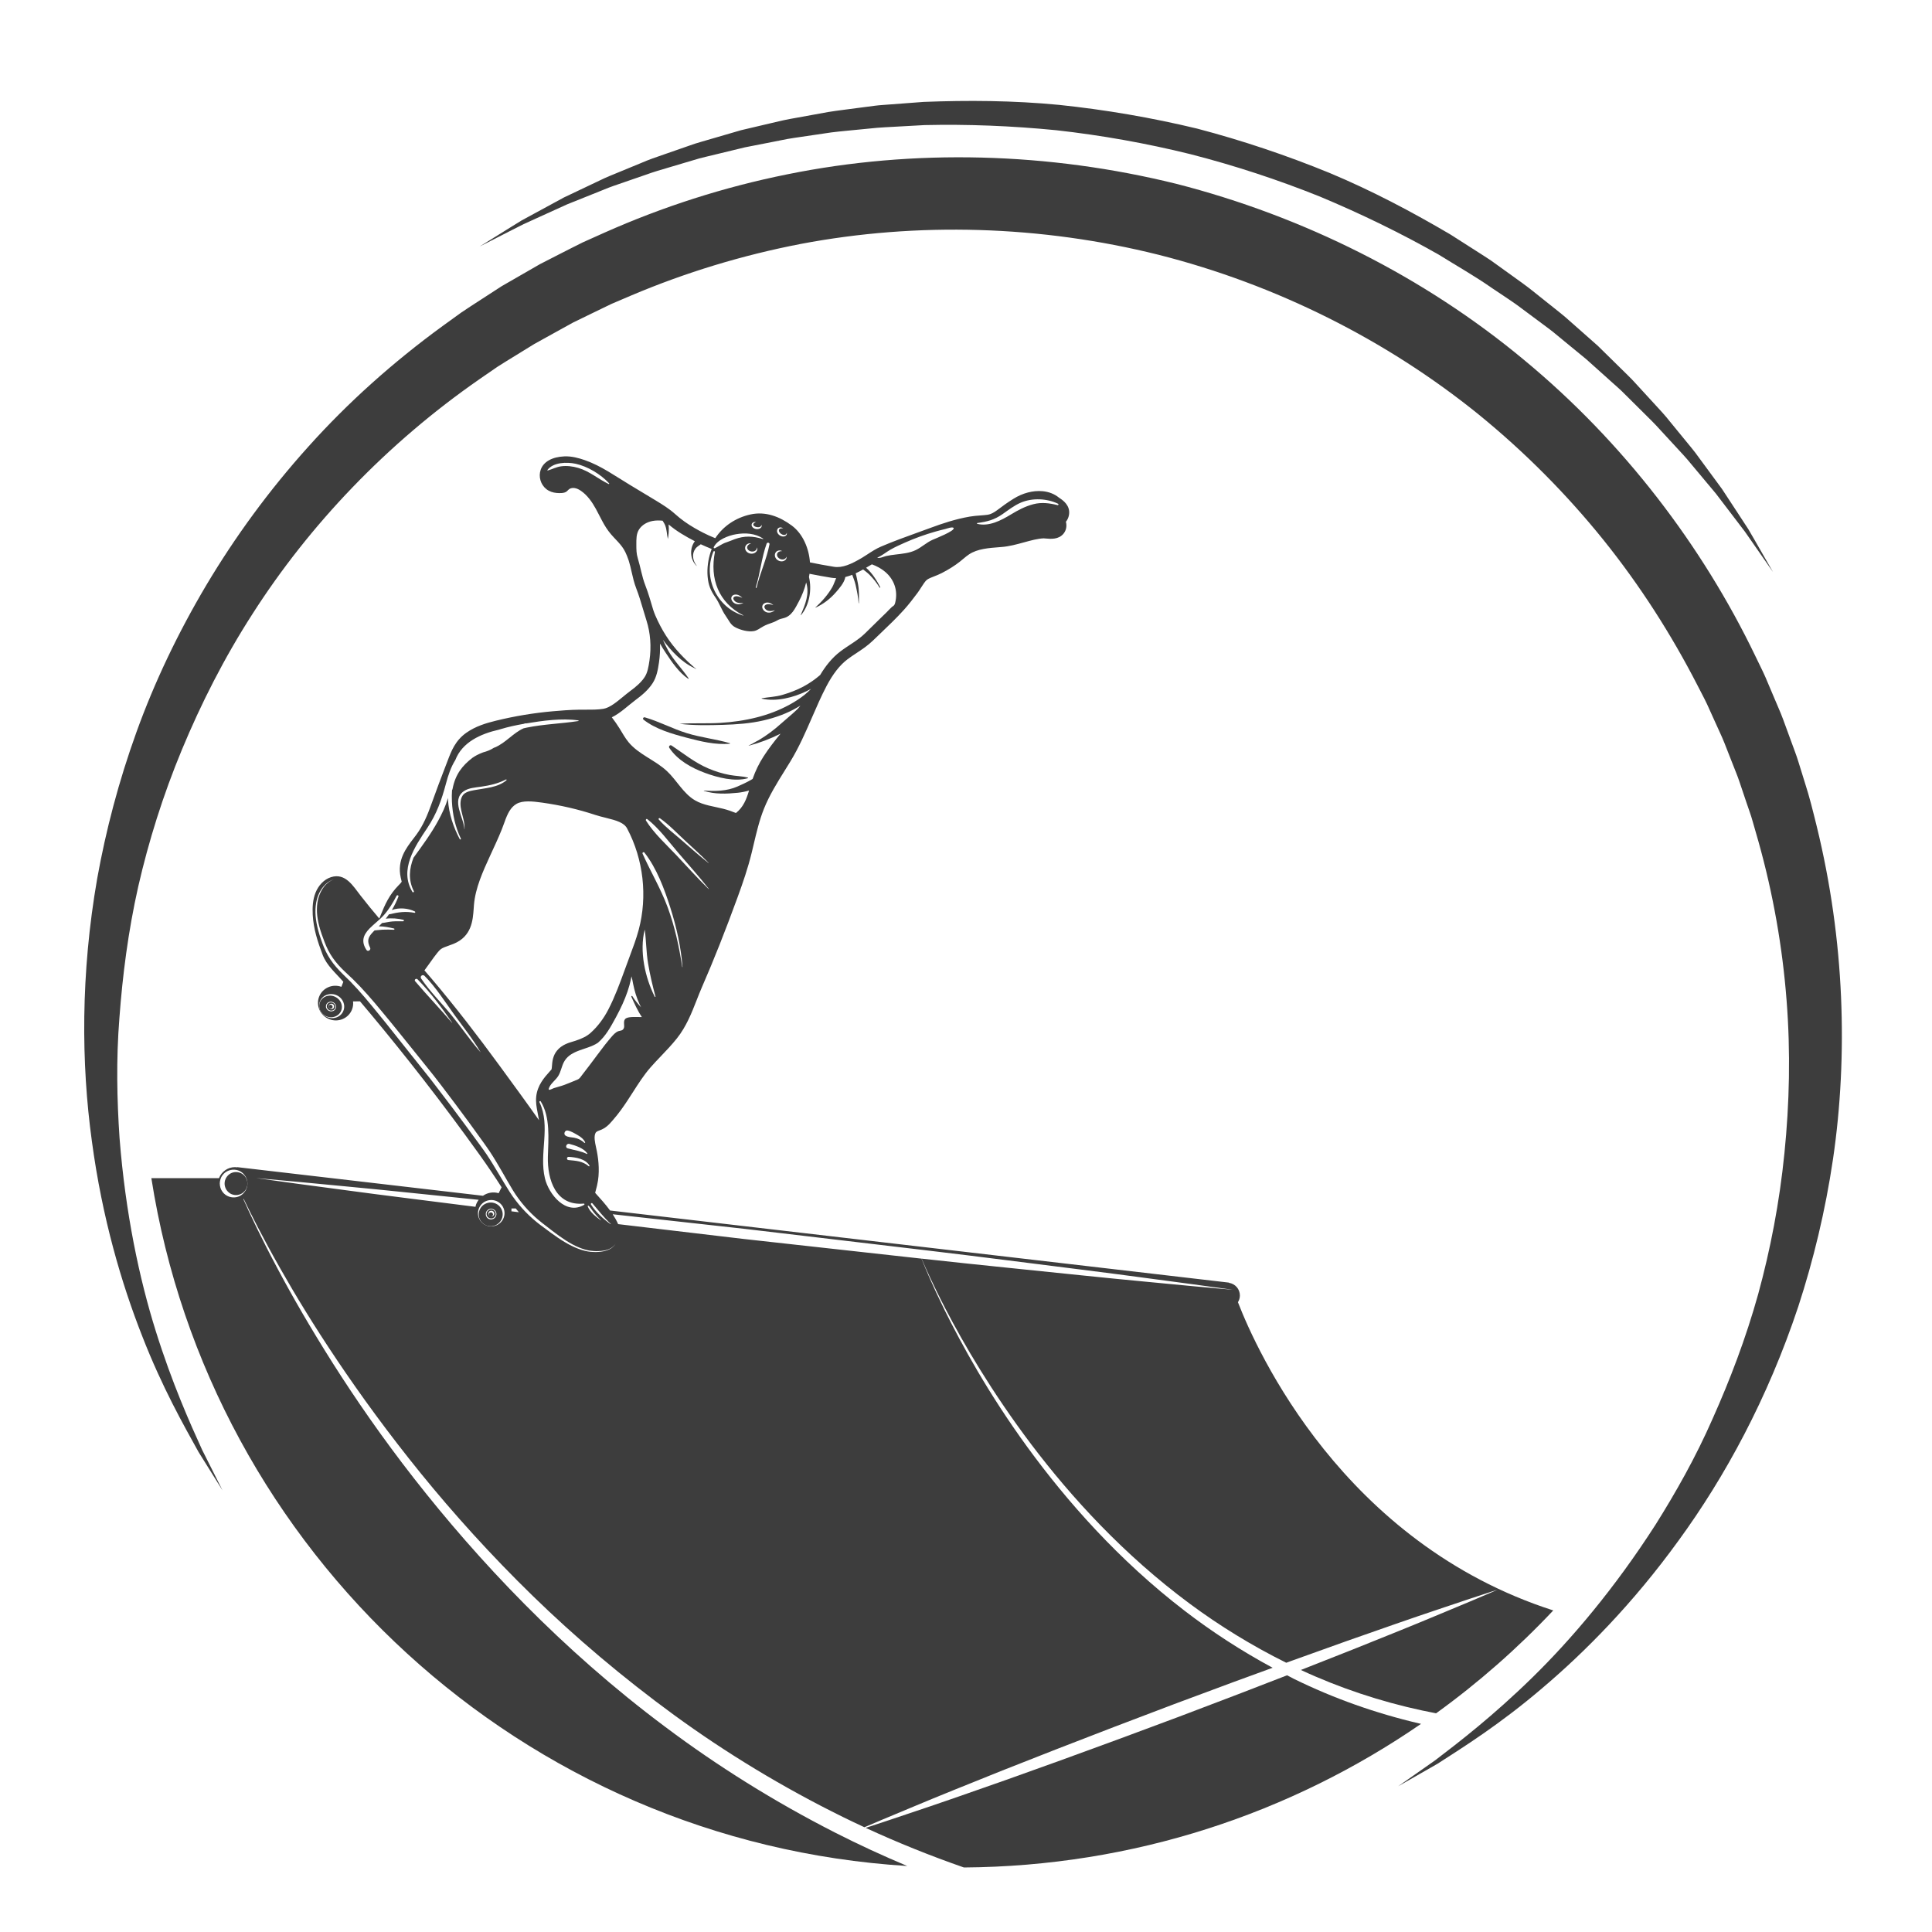
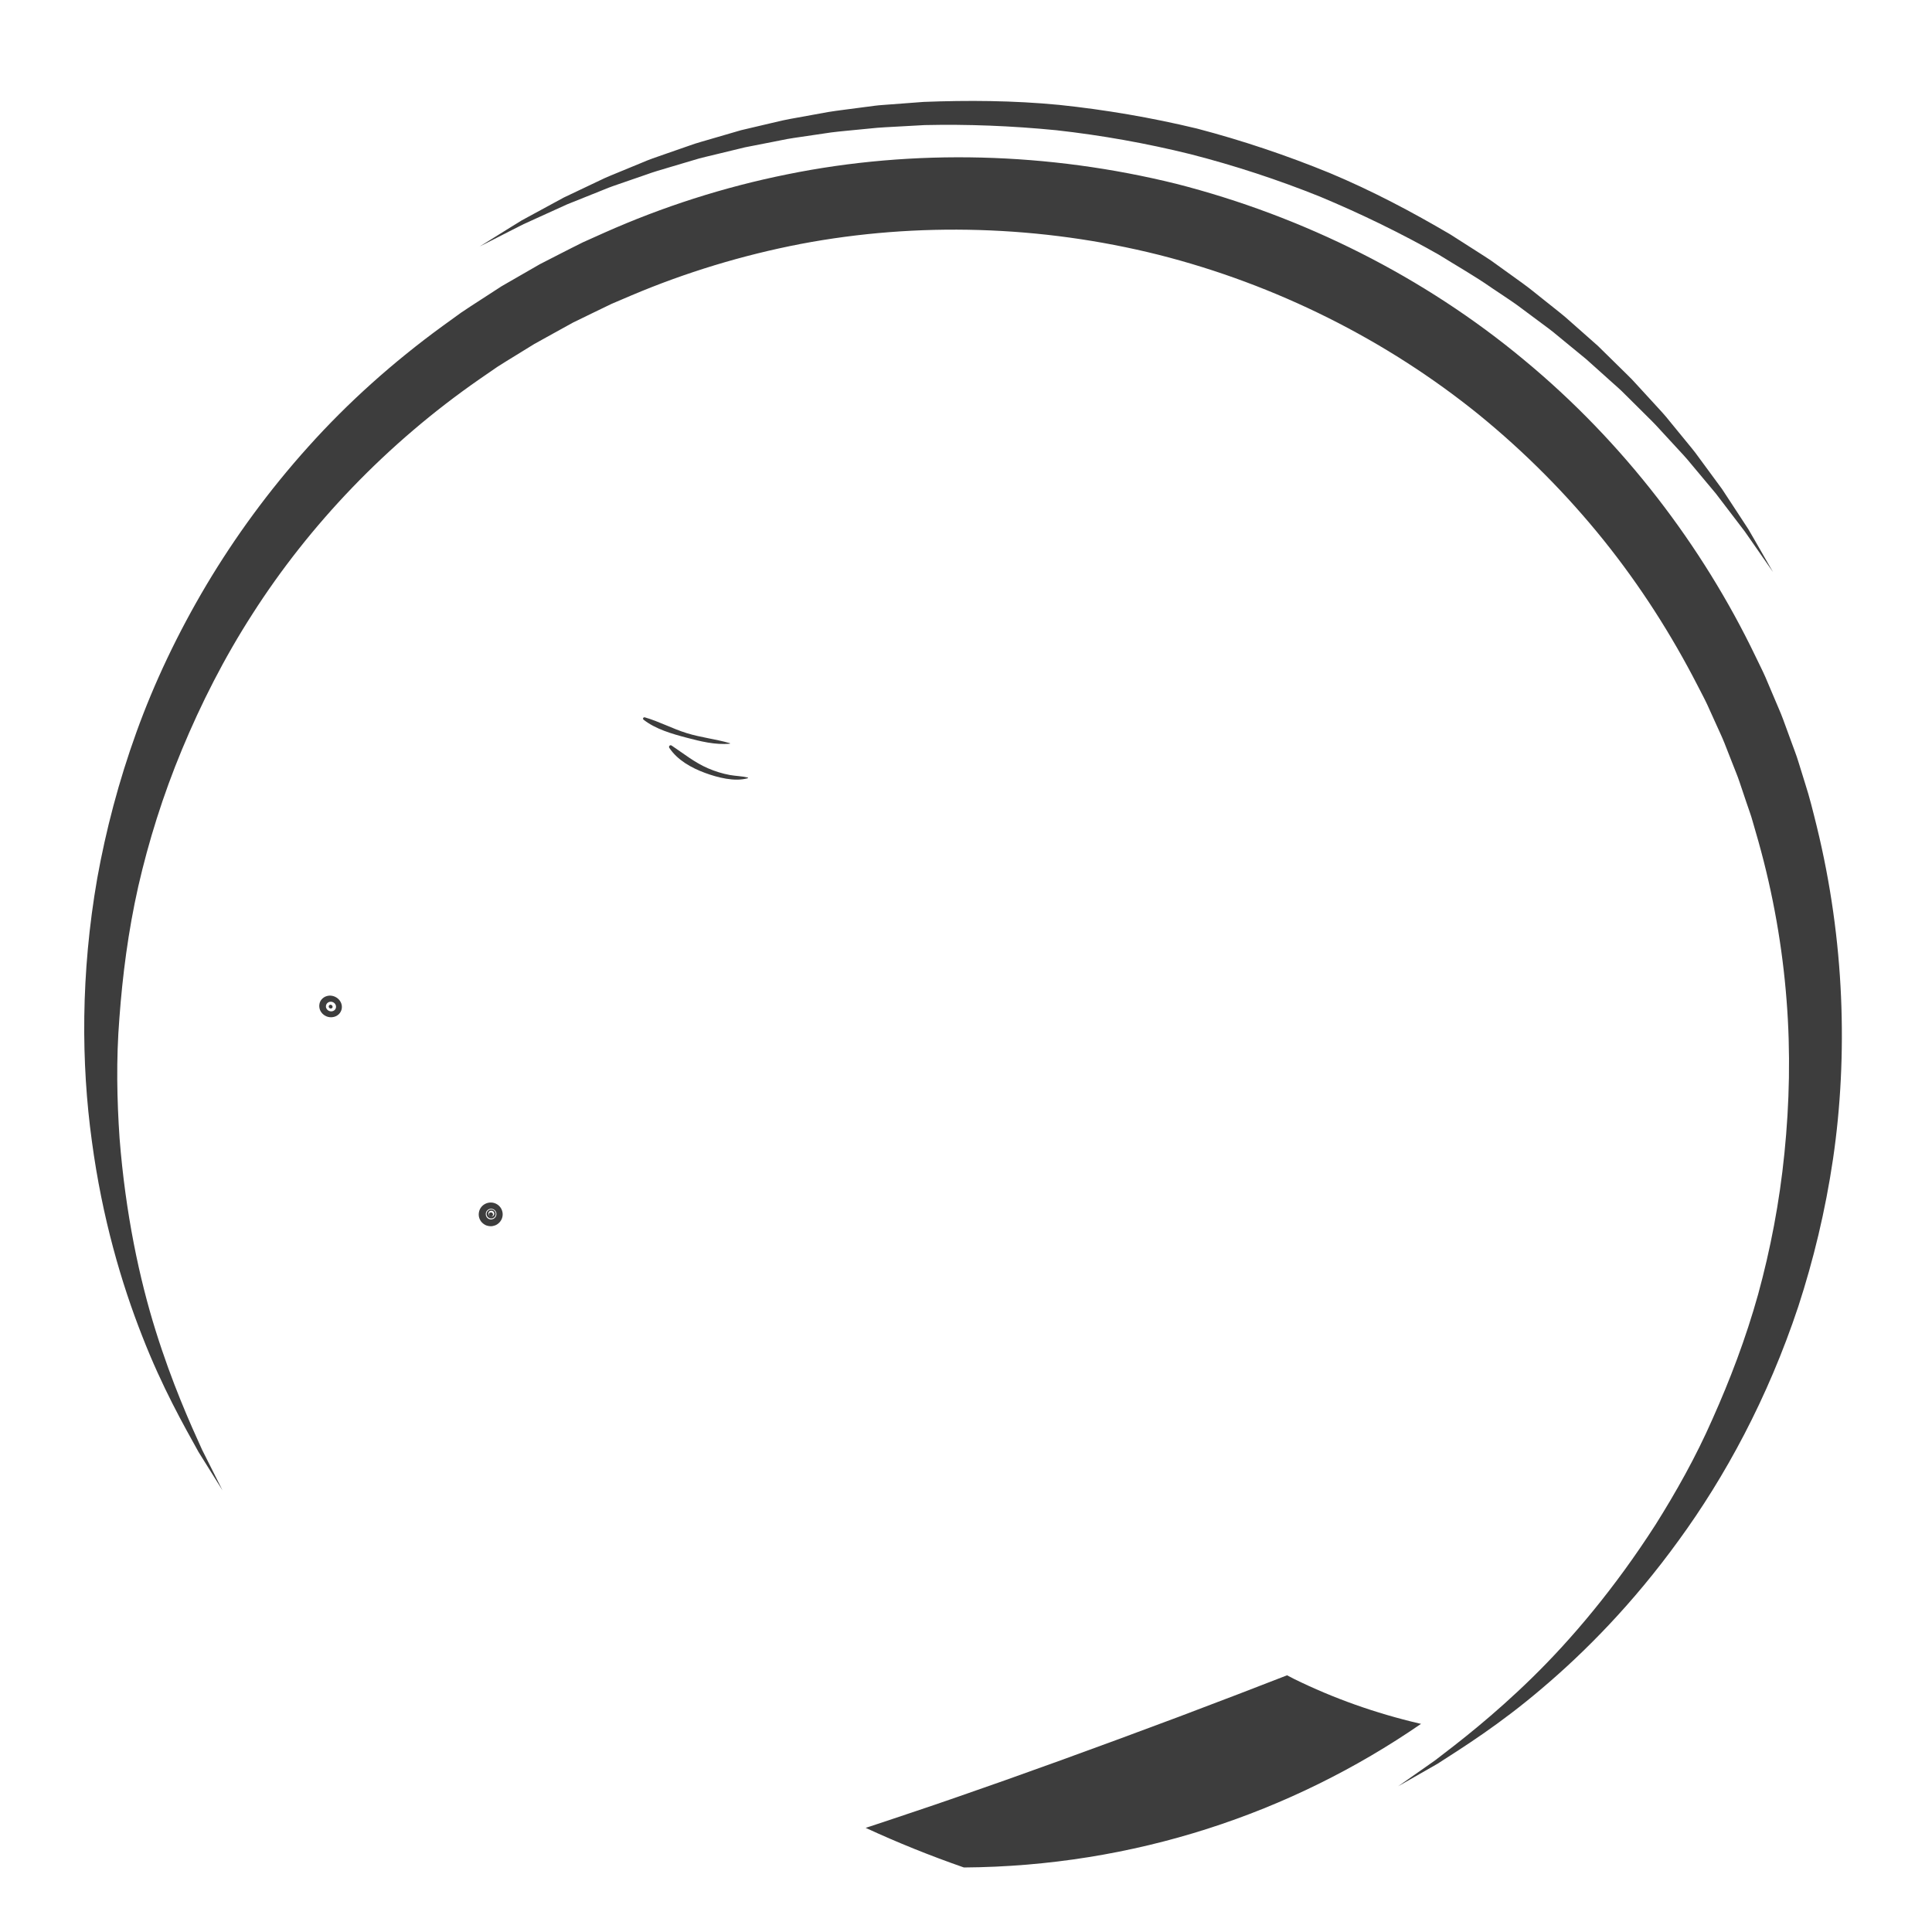
<svg xmlns="http://www.w3.org/2000/svg" version="1.1" x="0px" y="0px" viewBox="22.366 337.079 100 100" enable-background="new 22.366 337.079 100 100" xml:space="preserve">
  <g id="background">
    <g>
      <path fill="#3D3D3D" d="M95.831,426.286c-2.255-0.526-4.45-1.304-6.492-2.309c-0.12-0.059-0.235-0.125-0.354-0.185    c-0.821,0.317-1.658,0.641-2.511,0.971c-1.022,0.389-2.06,0.783-3.098,1.178c-1.041,0.387-2.082,0.774-3.106,1.155    c-1.027,0.375-2.037,0.744-3.015,1.102c-1.957,0.71-3.79,1.358-5.365,1.902c-1.573,0.549-2.894,0.978-3.815,1.292    c-0.367,0.122-0.668,0.221-0.902,0.297c1.65,0.763,3.351,1.447,5.084,2.05c8.782-0.06,16.927-2.796,23.662-7.434    C95.89,426.298,95.861,426.293,95.831,426.286z" />
-       <path fill="#3D3D3D" d="M35.148,398.166c-0.028-0.106-0.114-0.257-0.279-0.348c-0.159-0.09-0.393-0.105-0.578,0.003    c-0.091,0.053-0.166,0.13-0.22,0.22c-0.051,0.099-0.081,0.179-0.08,0.305c-0.002,0.093,0.03,0.203,0.08,0.293    c0.054,0.089,0.129,0.167,0.22,0.22c0.087,0.052,0.2,0.077,0.298,0.076c0.102-0.002,0.199-0.03,0.28-0.074    c0.164-0.091,0.251-0.242,0.279-0.348c0.031-0.108,0.027-0.174,0.027-0.174S35.179,398.274,35.148,398.166z" />
-       <path fill="#3D3D3D" d="M65.6,431.939c-3.149-1.603-6.105-3.454-8.792-5.47c-5.392-4.024-9.703-8.639-13.001-12.853    c-1.65-2.111-3.045-4.134-4.21-5.97c-1.164-1.837-2.107-3.482-2.84-4.858c-0.88-1.647-1.466-2.899-1.796-3.642    c0.006-0.004,0.013-0.007,0.019-0.01c0.349,0.734,0.967,1.97,1.888,3.592c1.533,2.708,3.925,6.475,7.282,10.616    c1.68,2.067,3.611,4.216,5.795,6.342c2.184,2.126,4.637,4.21,7.318,6.167c2.681,1.956,5.62,3.741,8.741,5.278    c0.365,0.179,0.733,0.354,1.103,0.526c0.232-0.1,0.539-0.231,0.923-0.392c0.899-0.37,2.176-0.918,3.721-1.541    c1.543-0.629,3.349-1.348,5.289-2.103c0.971-0.376,1.974-0.763,2.994-1.157c1.022-0.388,2.06-0.783,3.098-1.177    c1.041-0.387,2.082-0.774,3.106-1.155c0.676-0.247,1.341-0.49,1.999-0.73c-1.624-0.875-3.15-1.869-4.548-2.944    c-3.434-2.636-6.114-5.692-8.14-8.469c-2.028-2.786-3.405-5.314-4.294-7.109c-0.65-1.321-1.033-2.252-1.192-2.654    c-2.932-0.324-6.054-0.67-9.176-1.015c-2.198-0.26-4.395-0.519-6.526-0.771c-0.077-0.175-0.172-0.345-0.281-0.511    c2.238,0.248,4.552,0.504,6.867,0.76c3.159,0.373,6.319,0.747,9.28,1.097c2.962,0.349,5.722,0.714,8.09,1.006    c2.368,0.295,4.337,0.572,5.718,0.751c1.379,0.19,2.167,0.299,2.167,0.299s-0.792-0.072-2.179-0.198    c-1.385-0.137-3.366-0.312-5.74-0.56c-2.373-0.25-5.144-0.518-8.108-0.847c-0.035-0.004-0.071-0.008-0.106-0.012    c0.168,0.4,0.571,1.32,1.248,2.622c0.923,1.775,2.364,4.258,4.428,6.994c2.064,2.727,4.78,5.713,8.215,8.255    c1.529,1.133,3.203,2.164,4.982,3.047c0.102-0.038,0.208-0.076,0.31-0.113c1.958-0.709,3.79-1.358,5.365-1.902    c1.573-0.549,2.894-0.979,3.814-1.293c0.922-0.307,1.453-0.474,1.453-0.474s-0.509,0.224-1.405,0.601    c-0.899,0.37-2.176,0.918-3.721,1.541c-1.482,0.603-3.207,1.29-5.059,2.014c1.989,0.925,4.112,1.632,6.284,2.098    c0.237,0.051,0.475,0.099,0.714,0.145c2.188-1.58,4.219-3.365,6.065-5.325c-10.88-3.499-15.348-13.44-16.321-15.953    c0.063-0.102,0.101-0.221,0.101-0.349c0-0.334-0.246-0.608-0.567-0.655l0.009-0.01l-32.04-3.733    c-0.238-0.324-0.515-0.629-0.773-0.915c0.033-0.112,0.059-0.221,0.082-0.318l0.018-0.077c0.148-0.617,0.078-1.283-0.007-1.732    c-0.014-0.076-0.031-0.151-0.047-0.226c-0.031-0.143-0.06-0.278-0.071-0.403c-0.013-0.149,0.003-0.272,0.047-0.347    c0.012-0.021,0.044-0.075,0.183-0.121c0.343-0.113,0.532-0.331,0.683-0.507l0.047-0.054c0.289-0.329,0.53-0.679,0.709-0.948    c0.105-0.158,0.207-0.317,0.309-0.476c0.293-0.458,0.57-0.89,0.904-1.274c0.177-0.203,0.362-0.397,0.558-0.602    c0.275-0.288,0.559-0.586,0.819-0.913c0.483-0.609,0.755-1.302,1.018-1.972c0.088-0.225,0.179-0.456,0.275-0.677    c0.603-1.38,1.208-2.905,1.849-4.663c0.262-0.718,0.532-1.495,0.728-2.304c0.032-0.133,0.064-0.266,0.095-0.399    c0.155-0.656,0.301-1.275,0.537-1.865c0.279-0.698,0.677-1.338,1.099-2.015c0.089-0.142,0.177-0.285,0.264-0.427    c0.455-0.745,0.798-1.536,1.131-2.301c0.232-0.535,0.472-1.089,0.744-1.607c0.33-0.629,0.686-1.084,1.088-1.389    c0.143-0.109,0.294-0.208,0.454-0.314c0.291-0.192,0.592-0.391,0.872-0.663c0.133-0.13,0.268-0.258,0.403-0.387    c0.402-0.384,0.818-0.781,1.2-1.206c0.235-0.262,0.444-0.531,0.686-0.855c0.068-0.091,0.132-0.191,0.193-0.287    c0.096-0.15,0.216-0.338,0.303-0.403c0.083-0.063,0.239-0.124,0.39-0.183c0.126-0.05,0.256-0.101,0.381-0.166    c0.371-0.193,0.666-0.379,0.928-0.585c0.062-0.049,0.123-0.099,0.183-0.15c0.104-0.087,0.202-0.169,0.299-0.232    c0.432-0.285,1.001-0.328,1.604-0.374l0.078-0.006c0.398-0.031,0.783-0.137,1.155-0.239c0.363-0.1,0.707-0.195,1.023-0.209    c0.01,0,0.06,0.005,0.096,0.008c0.273,0.025,0.685,0.062,0.94-0.26c0.132-0.167,0.173-0.385,0.116-0.606    c0.073-0.091,0.135-0.209,0.16-0.361c0.079-0.482-0.319-0.752-0.469-0.853c-0.021-0.015-0.042-0.028-0.06-0.042    c-0.228-0.185-0.519-0.298-0.84-0.327c-0.494-0.045-1.028,0.095-1.503,0.392c-0.326,0.204-0.544,0.361-0.831,0.579    c-0.194,0.147-0.359,0.228-0.506,0.249c-0.119,0.017-0.244,0.026-0.376,0.036c-0.176,0.013-0.358,0.026-0.549,0.059    c-0.75,0.128-1.453,0.369-1.981,0.564c-0.238,0.088-0.477,0.174-0.717,0.261c-0.626,0.226-1.274,0.46-1.897,0.727    c-0.261,0.112-0.485,0.259-0.702,0.401c-0.1,0.065-0.194,0.127-0.287,0.182c-0.555,0.329-1.015,0.534-1.452,0.463    c-0.412-0.066-0.825-0.144-1.238-0.227c-0.051-0.714-0.36-1.475-0.939-1.905c-0.623-0.463-1.358-0.751-2.145-0.576    c-0.761,0.169-1.407,0.604-1.817,1.228c-0.216-0.086-0.428-0.18-0.632-0.286c-0.147-0.076-0.292-0.154-0.435-0.237    c-0.366-0.211-0.703-0.448-1.016-0.731c-0.302-0.272-0.65-0.486-0.996-0.697c-0.441-0.268-0.884-0.535-1.327-0.8    c-0.769-0.461-1.496-0.994-2.353-1.291c-0.302-0.104-0.663-0.208-1.049-0.193c-0.636,0.026-1.084,0.277-1.228,0.691    c-0.125,0.358-0.004,0.772,0.295,1.006c0.152,0.119,0.339,0.181,0.53,0.197c0.154,0.013,0.393,0.023,0.521-0.08    c0.062-0.05,0.104-0.116,0.18-0.148c0.071-0.03,0.152-0.037,0.229-0.026c0.117,0.017,0.225,0.074,0.323,0.14    c0.341,0.232,0.582,0.583,0.781,0.944c0.142,0.258,0.268,0.526,0.414,0.782c0.143,0.25,0.303,0.468,0.502,0.677    c0.159,0.167,0.309,0.324,0.434,0.49c0.128,0.169,0.232,0.384,0.338,0.697l0.014,0.043c0.058,0.179,0.1,0.368,0.145,0.567    c0.063,0.28,0.129,0.569,0.242,0.86c0.134,0.344,0.24,0.703,0.353,1.083c0.056,0.189,0.113,0.384,0.175,0.576    c0.204,0.642,0.257,1.356,0.154,2.065c-0.049,0.335-0.101,0.631-0.248,0.857c-0.186,0.288-0.479,0.526-0.742,0.72    c-0.127,0.094-0.254,0.199-0.377,0.3c-0.341,0.28-0.694,0.57-1.014,0.624c-0.284,0.047-0.584,0.046-0.902,0.045    c-0.116,0-0.233-0.001-0.349,0.001c-0.492,0.008-0.975,0.046-1.383,0.083c-0.983,0.088-1.966,0.251-2.923,0.485    c-0.521,0.127-1.069,0.292-1.542,0.627c-0.571,0.404-0.772,0.934-0.967,1.446c-0.019,0.05-0.038,0.1-0.058,0.151    c-0.272,0.701-0.541,1.42-0.798,2.137c-0.176,0.491-0.405,1.059-0.766,1.546c-0.048,0.065-0.097,0.129-0.146,0.193    c-0.383,0.499-0.86,1.12-0.66,2.022c0.008,0.035,0.017,0.07,0.025,0.105c0.009,0.036,0.021,0.083,0.025,0.11    c-0.026,0.048-0.117,0.141-0.163,0.187c-0.476,0.482-0.707,1.001-0.921,1.535c-0.025,0.063-0.05,0.124-0.076,0.185    c-0.331-0.391-0.657-0.787-0.973-1.194c-0.383-0.492-0.781-1.183-1.524-0.95c-0.372,0.117-0.656,0.438-0.801,0.8    c-0.146,0.362-0.168,0.762-0.147,1.151c0.039,0.73,0.254,1.386,0.511,2.063c0.216,0.569,0.675,0.942,1.068,1.397    c0.002,0.002,0.003,0.004,0.005,0.006l-0.101,0.26c-0.464-0.167-0.976,0.058-1.152,0.511c-0.179,0.461,0.057,0.982,0.528,1.165    c0.47,0.183,0.996-0.043,1.175-0.503c0.054-0.138,0.069-0.281,0.053-0.418l0.36-0.004c0.182,0.215,0.363,0.43,0.544,0.646    c0.931,1.116,1.843,2.249,2.735,3.397c0.994,1.279,1.963,2.578,2.906,3.894c0.4,0.558,0.777,1.116,1.144,1.687l-0.153,0.307    c-0.284-0.085-0.581-0.028-0.811,0.133l-12.726-1.482l-0.003,0.011c-0.035-0.004-0.07-0.011-0.106-0.011    c-0.378,0-0.7,0.237-0.829,0.57h-3.501c3.035,19.367,19.215,34.372,39.125,35.603C68.051,433.128,66.81,432.555,65.6,431.939z     M72.953,364.15c0.504-0.068,0.877-0.162,1.301-0.458c0.307-0.214,0.61-0.454,0.957-0.6c0.594-0.25,1.341-0.217,1.918,0.06    c0.046,0.022,0.02,0.085-0.028,0.072c-0.411-0.105-0.831-0.157-1.247-0.048c-0.435,0.115-0.785,0.304-1.168,0.535    c-0.505,0.305-1.13,0.635-1.737,0.482C72.926,364.188,72.932,364.153,72.953,364.15z M53.869,362.131    c-0.542-0.259-0.984-0.661-1.576-0.834c-0.283-0.082-0.588-0.121-0.881-0.082c-0.25,0.033-0.458,0.15-0.695,0.217    c-0.015,0.004-0.025-0.016-0.016-0.027c0.305-0.407,1.012-0.419,1.464-0.321c0.621,0.135,1.302,0.549,1.73,1.014    C53.908,362.113,53.888,362.14,53.869,362.131z M47.133,399.684c0.032-0.107,0.096-0.219,0.189-0.307    c0.046-0.045,0.102-0.081,0.161-0.113c0.06-0.03,0.125-0.05,0.193-0.063c0.068-0.012,0.138-0.013,0.208-0.004    c0.034,0.006,0.069,0.011,0.105,0.023c0.04,0.01,0.061,0.021,0.097,0.035c0.127,0.061,0.237,0.158,0.305,0.279    c0.033,0.06,0.06,0.124,0.074,0.189c0.013,0.066,0.019,0.132,0.014,0.196c-0.006,0.065-0.016,0.125-0.04,0.185    c-0.01,0.031-0.023,0.054-0.035,0.081c-0.015,0.028-0.029,0.052-0.046,0.076c-0.066,0.094-0.151,0.165-0.237,0.211    c-0.087,0.045-0.174,0.07-0.252,0.079c-0.078,0.009-0.147,0.003-0.202-0.007c-0.028-0.005-0.052-0.01-0.073-0.017    c-0.021-0.006-0.038-0.011-0.052-0.018c-0.028-0.011-0.042-0.018-0.042-0.018s-0.014-0.007-0.041-0.021    c-0.014-0.006-0.029-0.016-0.047-0.028c-0.019-0.011-0.039-0.026-0.06-0.044c-0.043-0.036-0.092-0.084-0.135-0.15    c-0.043-0.066-0.08-0.148-0.1-0.244C47.1,399.906,47.1,399.797,47.133,399.684z M48.837,399.776c0.002-0.049,0.006-0.098,0-0.146    l0.222-0.003c0.053,0.067,0.11,0.132,0.165,0.197C49.094,399.808,48.966,399.792,48.837,399.776z M53.981,400.431    c0.007,0.007-0.001,0.018-0.009,0.012c-0.378-0.27-0.767-0.618-1.014-1.016c-0.032-0.051,0.034-0.107,0.074-0.059    C53.344,399.736,53.626,400.099,53.981,400.431z M50.573,398.076c-0.318-1.312,0.316-2.688-0.286-3.95    c-0.018-0.039,0.042-0.077,0.066-0.04c0.507,0.81,0.396,1.948,0.371,2.861c-0.032,1.198,0.41,2.562,1.857,2.43    c0.04-0.004,0.052,0.045,0.019,0.064C51.652,399.997,50.769,398.888,50.573,398.076z M53.122,399.859    c0.111,0.133,0.225,0.261,0.353,0.379c0.004,0.003,0,0.009-0.005,0.006c-0.254-0.178-0.564-0.422-0.682-0.719    c-0.013-0.034,0.028-0.055,0.052-0.031C52.946,399.604,53.024,399.742,53.122,399.859z M52.838,397.444    c-0.329-0.276-0.646-0.28-1.053-0.322c-0.106-0.011-0.089-0.171,0.017-0.164c0.377,0.023,0.857,0.099,1.074,0.447    C52.891,397.429,52.864,397.466,52.838,397.444z M52.744,396.807c-0.324-0.156-0.655-0.195-0.996-0.29    c-0.153-0.043-0.062-0.27,0.089-0.23c0.318,0.084,0.726,0.213,0.929,0.49C52.776,396.792,52.762,396.816,52.744,396.807z     M52.615,396.233c-0.157-0.142-0.321-0.228-0.531-0.266c-0.158-0.028-0.305-0.02-0.445-0.108c-0.123-0.077-0.038-0.29,0.103-0.266    c0.183,0.031,0.368,0.15,0.528,0.241c0.161,0.092,0.3,0.199,0.382,0.369C52.662,396.224,52.633,396.25,52.615,396.233z     M54.771,389.786c-0.184,0.11-0.061,0.376-0.112,0.502c-0.023,0.056-0.058,0.101-0.116,0.122c-0.052,0.02-0.109,0.023-0.162,0.04    c-0.159,0.053-0.288,0.209-0.394,0.332c-0.041,0.047-0.08,0.094-0.119,0.142c-0.064,0.077-0.128,0.155-0.189,0.234    c-0.265,0.342-0.521,0.692-0.782,1.038c-0.13,0.173-0.261,0.345-0.395,0.515c-0.075,0.095-0.125,0.195-0.237,0.243    c-0.224,0.096-0.45,0.187-0.678,0.275c-0.18,0.069-0.37,0.11-0.553,0.171c-0.11,0.037-0.36,0.203-0.23-0.057    c0.114-0.228,0.336-0.369,0.464-0.584c0.13-0.217,0.166-0.475,0.281-0.699c0.147-0.285,0.394-0.442,0.671-0.558    c0.363-0.152,0.779-0.235,1.095-0.45c0.404-0.35,0.644-0.792,0.911-1.281c0.018-0.032,0.035-0.064,0.052-0.097    c0.11-0.206,0.215-0.414,0.311-0.627c0.095-0.21,0.181-0.424,0.256-0.642c0.038-0.11,0.072-0.221,0.103-0.333    c0.043-0.151,0.073-0.304,0.104-0.458c0.011,0.064,0.033,0.125,0.046,0.188c0.012,0.06,0.022,0.121,0.034,0.181    c0.038,0.188,0.083,0.375,0.14,0.558c0.056,0.18,0.124,0.357,0.203,0.529c0.024,0.051,0.051,0.1,0.077,0.15    c-0.167-0.181-0.324-0.37-0.456-0.581c-0.019-0.03-0.065,0.001-0.051,0.031c0.158,0.352,0.324,0.725,0.545,1.053    C55.337,389.723,54.933,389.69,54.771,389.786z M56.257,388.67c-0.509-1.003-0.801-2.36-0.521-3.474c0-0.001,0.002-0.001,0.002,0    c0.078,0.581,0.075,1.167,0.172,1.748c0.097,0.58,0.231,1.148,0.383,1.716C56.299,388.681,56.266,388.689,56.257,388.67z     M57.678,387.13c-0.161-1.053-0.385-2.089-0.754-3.09c-0.357-0.969-0.88-1.837-1.298-2.774c-0.026-0.058,0.056-0.108,0.095-0.057    c0.633,0.804,1.032,1.877,1.339,2.843c0.318,0.999,0.551,2.029,0.633,3.076C57.694,387.137,57.679,387.14,57.678,387.13z     M59.041,383.093c-0.573-0.558-1.108-1.159-1.657-1.74c-0.533-0.563-1.17-1.14-1.582-1.8c-0.028-0.046,0.021-0.112,0.071-0.073    c0.598,0.468,1.09,1.142,1.582,1.718c0.534,0.625,1.09,1.239,1.597,1.886C59.057,383.091,59.047,383.098,59.041,383.093z     M56.524,379.432c0.48,0.337,0.9,0.788,1.332,1.185c0.402,0.368,0.804,0.736,1.187,1.123c0.004,0.004-0.002,0.01-0.007,0.007    c-0.466-0.369-0.91-0.761-1.357-1.152c-0.408-0.357-0.858-0.694-1.217-1.101C56.43,379.457,56.484,379.404,56.524,379.432z     M67.788,365.935c0.242-0.103,0.439-0.276,0.666-0.405c0.241-0.138,0.499-0.254,0.753-0.366c0.511-0.227,1.037-0.417,1.574-0.57    c0.168-0.048,0.338-0.092,0.508-0.132c0.079-0.019,0.378-0.135,0.434-0.054c0.101,0.141-0.966,0.557-1.093,0.614    c-0.309,0.139-0.558,0.38-0.862,0.528c-0.324,0.157-0.69,0.189-1.043,0.231c-0.166,0.02-0.333,0.041-0.496,0.079    c-0.141,0.033-0.314,0.13-0.461,0.085C67.775,365.94,67.782,365.938,67.788,365.935z M62.588,364.541    c0.001-0.014,0.003-0.021,0.004-0.031c0.007-0.039,0.031-0.075,0.06-0.097c0.029-0.023,0.062-0.031,0.089-0.034    c0.057-0.005,0.098,0.012,0.125,0.025c0.027,0.014,0.038,0.025,0.039,0.025c0,0-0.017-0.003-0.045-0.005    c-0.027-0.001-0.068-0.001-0.107,0.014c-0.019,0.007-0.037,0.019-0.05,0.033c-0.013,0.015-0.019,0.033-0.021,0.054    c0,0.005-0.001,0.013,0,0.014c0.001,0.007,0.001,0.016,0.002,0.023c0.002,0.008,0.005,0.019,0.01,0.031    c0.009,0.023,0.023,0.045,0.04,0.065c0.035,0.04,0.082,0.074,0.13,0.092c0.012,0.005,0.024,0.008,0.036,0.011    c0.005,0.001,0.013,0.003,0.017,0.004c0.006,0.001,0.015,0.002,0.019,0.002c0.02,0.002,0.044,0,0.062-0.005    c0.038-0.011,0.064-0.039,0.075-0.063c0.012-0.024,0.014-0.042,0.014-0.042s0.001,0.004,0.003,0.012    c0.002,0.008,0.004,0.019,0.003,0.035c0,0.03-0.017,0.081-0.069,0.112c-0.025,0.016-0.054,0.027-0.089,0.03    c-0.028,0.004-0.067,0.001-0.099-0.007c-0.068-0.016-0.134-0.055-0.184-0.113c-0.024-0.029-0.045-0.063-0.057-0.1    c-0.006-0.018-0.01-0.039-0.011-0.061C62.587,364.555,62.588,364.549,62.588,364.541z M62.481,365.744    c0.011-0.045,0.037-0.083,0.068-0.111c0.03-0.028,0.065-0.045,0.097-0.054c0.065-0.019,0.119-0.008,0.153,0.002    c0.035,0.011,0.051,0.023,0.051,0.022c0,0-0.005,0-0.014,0c-0.009,0-0.023,0.001-0.04,0.002c-0.033,0.003-0.08,0.012-0.124,0.038    c-0.044,0.026-0.08,0.07-0.087,0.125c-0.005,0.027,0,0.059,0.008,0.084c0.008,0.028,0.024,0.055,0.045,0.078    c0.02,0.024,0.045,0.045,0.072,0.061c0.028,0.016,0.056,0.03,0.086,0.037c0.016,0.004,0.027,0.005,0.046,0.008    c0.014,0.002,0.027,0.002,0.042,0.001c0.028-0.002,0.054-0.008,0.078-0.018c0.047-0.02,0.079-0.053,0.096-0.081    c0.017-0.028,0.023-0.048,0.023-0.048s0.001,0.005,0.001,0.014c0.001,0.009,0.002,0.024-0.002,0.042    c-0.005,0.036-0.027,0.09-0.082,0.132c-0.027,0.021-0.06,0.038-0.098,0.047c-0.018,0.005-0.04,0.008-0.061,0.009    c-0.016,0.002-0.041,0-0.061-0.002c-0.042-0.006-0.085-0.018-0.125-0.04c-0.04-0.021-0.076-0.05-0.107-0.085    c-0.03-0.036-0.053-0.079-0.065-0.125C62.467,365.834,62.47,365.789,62.481,365.744z M62.347,368.362    c0.031,0.023,0.048,0.038,0.048,0.038s-0.021-0.006-0.058-0.017c-0.036-0.01-0.088-0.025-0.149-0.031    c-0.015-0.002-0.031-0.002-0.046-0.002l-0.025,0.001c-0.007,0.001-0.016,0.001-0.023,0.002c-0.032,0.004-0.064,0.015-0.093,0.03    c-0.029,0.015-0.051,0.039-0.062,0.063c-0.012,0.025-0.011,0.053-0.001,0.083c0.01,0.03,0.029,0.061,0.054,0.085    c0.024,0.024,0.055,0.048,0.082,0.06c0.034,0.015,0.066,0.024,0.1,0.029c0.033,0.004,0.066,0.005,0.096,0.004    c0.061-0.004,0.113-0.017,0.149-0.027c0.036-0.01,0.057-0.018,0.057-0.018s-0.016,0.015-0.047,0.038    c-0.032,0.022-0.08,0.052-0.147,0.071c-0.033,0.01-0.071,0.017-0.112,0.017c-0.04,0.001-0.087-0.004-0.128-0.019    c-0.049-0.018-0.089-0.041-0.126-0.076c-0.036-0.034-0.067-0.077-0.085-0.128c-0.017-0.051-0.017-0.116,0.011-0.168    c0.026-0.053,0.073-0.085,0.117-0.105c0.045-0.02,0.09-0.026,0.132-0.025c0.011,0,0.02,0.001,0.032,0.002    c0.009,0.001,0.018,0.002,0.028,0.004c0.019,0.004,0.037,0.009,0.053,0.014C62.269,368.309,62.316,368.34,62.347,368.362z     M62.195,365.251c-0.146,0.767-0.49,1.485-0.668,2.242c-0.007,0.031-0.053,0.021-0.043-0.01c0.232-0.741,0.3-1.534,0.563-2.267    C62.076,365.136,62.211,365.165,62.195,365.251z M61.072,365.517c0.016,0.024,0.039,0.045,0.066,0.062    c0.026,0.017,0.056,0.03,0.087,0.038c0.031,0.007,0.062,0.012,0.093,0.01c0.017-0.001,0.027-0.003,0.046-0.006    c0.014-0.003,0.026-0.006,0.04-0.011c0.026-0.01,0.05-0.023,0.069-0.04c0.039-0.032,0.06-0.074,0.068-0.105    c0.008-0.032,0.008-0.053,0.008-0.053s0.002,0.005,0.005,0.013c0.004,0.009,0.009,0.022,0.011,0.041    c0.005,0.036,0,0.094-0.04,0.15c-0.02,0.028-0.047,0.054-0.08,0.074c-0.016,0.01-0.036,0.019-0.056,0.027    c-0.015,0.006-0.04,0.012-0.059,0.016c-0.042,0.007-0.087,0.008-0.131-0.001c-0.044-0.009-0.088-0.025-0.127-0.05    c-0.039-0.026-0.074-0.06-0.099-0.1c-0.027-0.043-0.038-0.087-0.04-0.133c-0.002-0.046,0.011-0.091,0.032-0.126    c0.02-0.036,0.049-0.062,0.077-0.08c0.057-0.037,0.111-0.043,0.147-0.043c0.036,0,0.055,0.007,0.055,0.006    c0,0-0.005,0.002-0.014,0.004c-0.009,0.002-0.022,0.008-0.037,0.014c-0.031,0.013-0.073,0.035-0.107,0.073    c-0.034,0.038-0.056,0.091-0.047,0.145C61.044,365.466,61.058,365.496,61.072,365.517z M61.285,364.182    c0.016-0.03,0.039-0.049,0.061-0.061c0.045-0.024,0.085-0.026,0.111-0.025c0.027,0.001,0.04,0.006,0.04,0.006    s-0.014,0.004-0.037,0.014c-0.022,0.01-0.053,0.027-0.078,0.053c-0.012,0.013-0.021,0.029-0.025,0.044    c-0.004,0.015-0.001,0.03,0.005,0.046c0.007,0.017,0.019,0.029,0.035,0.044c0.016,0.014,0.036,0.026,0.058,0.035    c0.021,0.01,0.045,0.017,0.068,0.022c0.023,0.004,0.048,0.008,0.069,0.008c0.014,0,0.025-0.001,0.035-0.001    c0.01-0.001,0.021-0.002,0.031-0.004c0.02-0.005,0.038-0.011,0.054-0.019c0.031-0.017,0.048-0.043,0.054-0.065    c0.005-0.023,0.004-0.038,0.004-0.038c-0.001,0,0.011,0.011,0.017,0.038c0.007,0.026,0.001,0.075-0.036,0.112    c-0.017,0.019-0.04,0.035-0.066,0.047c-0.013,0.006-0.026,0.011-0.041,0.015c-0.016,0.005-0.031,0.007-0.043,0.009    c-0.032,0.004-0.062,0.005-0.095,0c-0.032-0.004-0.064-0.013-0.094-0.027c-0.03-0.014-0.059-0.032-0.084-0.057    c-0.024-0.023-0.046-0.058-0.054-0.091C61.263,364.252,61.269,364.211,61.285,364.182z M59.31,365.398    c0.187-0.384,0.748-0.596,1.144-0.666c0.481-0.085,0.995-0.053,1.411,0.224c0.014,0.009,0.001,0.03-0.014,0.025    c-0.517-0.162-0.954-0.179-1.466,0.009c-0.139,0.051-0.273,0.113-0.414,0.158c-0.229,0.073-0.393,0.205-0.603,0.307    C59.336,365.471,59.293,365.433,59.31,365.398z M60.328,368.079c0.007,0.03,0.026,0.061,0.048,0.087    c0.023,0.026,0.051,0.051,0.077,0.067c0.032,0.018,0.062,0.031,0.094,0.04c0.032,0.009,0.063,0.014,0.093,0.017    c0.059,0.005,0.111,0.001,0.148-0.004c0.036-0.004,0.058-0.009,0.058-0.009s-0.017,0.012-0.051,0.029    c-0.034,0.016-0.086,0.037-0.152,0.045c-0.033,0.004-0.071,0.005-0.11,0c-0.039-0.005-0.082-0.015-0.12-0.033    c-0.044-0.022-0.08-0.047-0.113-0.083c-0.032-0.035-0.06-0.077-0.075-0.128c-0.015-0.049-0.01-0.117,0.024-0.164    c0.035-0.051,0.086-0.072,0.131-0.083c0.092-0.02,0.176,0.005,0.235,0.034c0.061,0.029,0.103,0.064,0.131,0.089    c0.028,0.025,0.042,0.041,0.042,0.041s-0.02-0.008-0.054-0.023c-0.034-0.014-0.083-0.034-0.141-0.048    c-0.058-0.014-0.127-0.021-0.188,0c-0.03,0.009-0.056,0.029-0.068,0.047C60.32,368.024,60.319,368.048,60.328,368.079z     M59.37,365.65c-0.273,1.386,0.186,2.624,1.468,3.278c0.009,0.004,0.004,0.017-0.006,0.014c-1.367-0.424-2.098-1.963-1.541-3.311    C59.308,365.59,59.379,365.603,59.37,365.65z M55.27,373.304c0.329-0.244,0.652-0.515,0.876-0.863    c0.208-0.322,0.274-0.7,0.329-1.074c0.047-0.323,0.064-0.65,0.053-0.976c0.092,0.163,0.191,0.32,0.29,0.469    c0.308,0.467,0.695,1.038,1.166,1.35c0.016,0.01,0.032-0.008,0.022-0.023c-0.33-0.491-0.744-0.894-1.043-1.415    c-0.108-0.188-0.2-0.383-0.287-0.58c0.42,0.57,0.978,1.169,1.624,1.463c0.001,0,0.001-0.001,0.002-0.001    c0.028,0.019,0.056,0.038,0.085,0.057c0.006,0.004,0.012-0.004,0.006-0.009c-0.594-0.505-1.132-1.059-1.554-1.718    c-0.216-0.337-0.399-0.692-0.558-1.059c-0.038-0.088-0.071-0.183-0.104-0.279c-0.128-0.43-0.252-0.866-0.413-1.281    c-0.174-0.447-0.243-0.929-0.385-1.386c-0.076-0.243-0.076-0.464-0.076-0.714c0-0.267-0.009-0.554,0.143-0.787    c0.155-0.239,0.427-0.385,0.703-0.435c0.169-0.031,0.341-0.03,0.513-0.013c0.05,0.083,0.106,0.165,0.137,0.25    c0.084,0.229,0.083,0.46,0.134,0.694c0,0.001,0.002,0.001,0.002,0c0.034-0.165,0.068-0.472,0.039-0.75    c0.404,0.349,0.88,0.62,1.356,0.869c-0.088,0.114-0.148,0.262-0.171,0.381c-0.064,0.332,0.02,0.653,0.258,0.894    c0.005,0.005,0.013-0.001,0.008-0.007c-0.202-0.264-0.267-0.607-0.061-0.887c0.071-0.096,0.182-0.153,0.274-0.224    c0.158,0.076,0.403,0.179,0.565,0.244c-0.02,0.051-0.039,0.104-0.056,0.157c-0.128,0.396-0.191,0.843-0.156,1.261    c0.038,0.457,0.16,0.739,0.413,1.102c0.192,0.274,0.326,0.664,0.519,0.934c0.193,0.271,0.247,0.477,0.531,0.616    c0.268,0.13,0.64,0.231,0.929,0.18c0.188-0.033,0.306-0.147,0.512-0.257c0.275-0.147,0.45-0.15,0.712-0.303    c0.097-0.057,0.202-0.083,0.308-0.108c0.429-0.102,0.602-0.501,0.807-0.88c0.146-0.269,0.304-0.669,0.37-0.969    c0.189,0.592-0.053,1.15-0.282,1.69c-0.003,0.007,0.007,0.012,0.011,0.006c0.439-0.511,0.576-1.319,0.417-1.98    c0.007-0.041,0.014-0.081,0.021-0.122c0.002-0.014,0.004-0.029,0.006-0.043c0.376,0.075,0.753,0.144,1.131,0.205    c0.084,0.014,0.167,0.02,0.249,0.021c-0.073,0.16-0.128,0.34-0.201,0.467c-0.228,0.398-0.536,0.741-0.872,1.05    c-0.005,0.004,0,0.012,0.006,0.01c0.41-0.188,0.752-0.451,1.05-0.791c0.157-0.18,0.45-0.506,0.491-0.794    c0.12-0.03,0.239-0.07,0.357-0.116c0.064,0.171,0.133,0.341,0.174,0.52c0.069,0.305,0.14,0.638,0.157,0.95    c0,0.008,0.014,0.007,0.014,0c0.008-0.355,0.018-0.67-0.051-1.023c-0.033-0.168-0.064-0.35-0.114-0.524    c0.13-0.061,0.258-0.128,0.384-0.199c0.113,0.087,0.228,0.173,0.327,0.271c0.201,0.2,0.378,0.424,0.526,0.667    c0.012,0.02,0.045-0.001,0.035-0.021c-0.164-0.318-0.417-0.735-0.735-1.005c0.007-0.004,0.014-0.008,0.022-0.013    c0.093-0.055,0.187-0.109,0.28-0.164c0.248,0.091,0.483,0.216,0.685,0.387c0.478,0.404,0.671,0.99,0.521,1.596    c-0.01,0.039-0.021,0.078-0.042,0.111c-0.017,0.026-0.039,0.047-0.062,0.068c-0.031-0.012-0.319,0.3-0.356,0.335    c-0.114,0.109-0.227,0.22-0.34,0.33c-0.256,0.25-0.509,0.501-0.765,0.75c-0.386,0.375-0.849,0.61-1.275,0.933    c-0.429,0.326-0.767,0.755-1.045,1.219c-0.267,0.231-0.56,0.433-0.871,0.599c-0.343,0.183-0.711,0.321-1.084,0.43    c-0.349,0.102-0.705,0.113-1.062,0.172c-0.015,0.002-0.012,0.021,0.001,0.024c0.75,0.168,1.635-0.06,2.312-0.388    c0.075-0.036,0.154-0.077,0.234-0.12c-0.111,0.109-0.222,0.218-0.344,0.314c-0.244,0.193-0.505,0.359-0.778,0.508    c-0.531,0.289-1.094,0.502-1.68,0.651c-0.626,0.16-1.262,0.249-1.906,0.288c-0.694,0.043-1.394-0.004-2.086,0.047    c-0.001,0-0.001,0.002,0,0.002c0.731,0.089,1.5,0.074,2.235,0.052c0.7-0.021,1.408-0.07,2.092-0.228    c0.626-0.145,1.24-0.365,1.794-0.695c0.04-0.023,0.08-0.048,0.12-0.073c-0.024,0.031-0.049,0.062-0.074,0.093    c-0.023,0.027-0.046,0.054-0.07,0.081c-0.037,0.035-0.074,0.07-0.111,0.105c-0.232,0.218-0.481,0.415-0.717,0.628    c-0.376,0.34-0.758,0.628-1.179,0.878c-0.117,0.06-0.233,0.122-0.345,0.191c-0.059,0.031-0.118,0.061-0.178,0.09    c-0.005,0.003-0.003,0.012,0.003,0.01c0.561-0.146,1.123-0.36,1.646-0.623c-0.314,0.379-0.614,0.767-0.876,1.171    c-0.24,0.368-0.427,0.758-0.571,1.171c-0.035,0.022-0.071,0.043-0.107,0.064c-0.222,0.124-0.45,0.229-0.683,0.331    c-0.545,0.239-1.144,0.247-1.728,0.207c-0.009-0.001-0.013,0.013-0.004,0.016c0.579,0.184,1.172,0.158,1.767,0.097    c0.162-0.017,0.366-0.054,0.57-0.115c-0.133,0.442-0.29,0.86-0.678,1.164c-0.214-0.088-0.434-0.162-0.658-0.219    c-0.496-0.126-1.024-0.179-1.465-0.439c-0.603-0.355-0.936-1.029-1.446-1.508c-0.608-0.571-1.459-0.857-1.99-1.499    c-0.181-0.219-0.317-0.472-0.467-0.714c-0.123-0.198-0.257-0.389-0.399-0.574C54.482,373.99,54.891,373.585,55.27,373.304z     M53.169,379.257c0.178,0.059,0.364,0.104,0.544,0.149c0.571,0.14,0.958,0.255,1.115,0.559c0.845,1.596,1.061,3.507,0.596,5.246    c-0.125,0.466-0.302,0.936-0.473,1.392c-0.079,0.209-0.155,0.418-0.231,0.628c-0.269,0.739-0.524,1.437-0.867,2.101    c-0.246,0.475-0.553,0.88-0.912,1.204c-0.188,0.17-0.444,0.302-0.803,0.417c-0.034,0.011-0.07,0.021-0.106,0.032    c-0.247,0.073-0.585,0.173-0.828,0.464c-0.228,0.273-0.252,0.587-0.268,0.796c-0.005,0.062-0.012,0.154-0.023,0.187    c-0.028,0.031-0.056,0.063-0.084,0.094c-0.288,0.321-0.647,0.721-0.709,1.315c-0.03,0.291,0.021,0.558,0.062,0.772l0.008,0.044    c0.026,0.134,0.052,0.27,0.075,0.405c-0.665-0.943-1.347-1.875-2.027-2.804c-1.129-1.543-2.294-3.062-3.531-4.52    c-0.123-0.145-0.248-0.289-0.372-0.433c0.099-0.131,0.193-0.263,0.285-0.393c0.128-0.181,0.249-0.352,0.379-0.512    c0.067-0.083,0.124-0.147,0.179-0.19c0.095-0.073,0.246-0.126,0.407-0.183c0.082-0.029,0.168-0.059,0.256-0.095    c0.941-0.383,1-1.218,1.043-1.828c0.004-0.063,0.009-0.126,0.014-0.19c0.073-0.876,0.462-1.728,0.839-2.551    c0.045-0.098,0.09-0.196,0.135-0.294c0.213-0.46,0.432-0.936,0.605-1.43c0.161-0.46,0.322-0.78,0.627-0.954    c0.322-0.183,0.825-0.132,1.312-0.064C51.374,378.755,52.3,378.969,53.169,379.257z M45.727,389.616    c-0.511-0.624-1.109-1.219-1.561-1.885c-0.082-0.121,0.075-0.242,0.176-0.14c0.582,0.586,1.051,1.333,1.534,2.002    c0.462,0.639,0.965,1.264,1.364,1.947c0.001,0.001-0.001,0.003-0.002,0.001C46.703,390.926,46.243,390.246,45.727,389.616z     M45.771,390.014c0.003,0.005-0.003,0.01-0.007,0.005c-0.623-0.728-1.289-1.421-1.909-2.15c-0.068-0.08,0.054-0.171,0.125-0.099    C44.647,388.446,45.229,389.236,45.771,390.014z M46.245,379.045c0.072,0.324,0.186,0.62,0.163,0.957c0,0.003-0.006,0.004-0.006,0    c-0.018-0.585-0.706-1.516-0.02-1.977c0.248-0.166,0.59-0.185,0.875-0.226c0.463-0.067,0.879-0.158,1.297-0.375    c0.026-0.013,0.046,0.025,0.025,0.042c-0.451,0.382-1.093,0.402-1.648,0.508c-0.212,0.04-0.497,0.089-0.623,0.287    C46.162,378.49,46.189,378.793,46.245,379.045z M44.481,379.936c0.486-0.729,0.743-1.451,0.966-2.29    c0.115-0.434,0.255-0.859,0.487-1.228c0.352-0.917,1.299-1.356,2.26-1.572c0.028-0.009,0.056-0.018,0.083-0.026    c0.392-0.118,0.797-0.206,1.2-0.276c0.018-0.007,0.036-0.014,0.056-0.02c0.023-0.007,0.044-0.007,0.064-0.001    c0.002,0,0.005-0.001,0.008-0.001c0.856-0.141,1.83-0.279,2.696-0.155c0.018,0.003,0.019,0.029,0.001,0.032    c-0.887,0.138-1.778,0.159-2.663,0.339c-0.057,0.012-0.113,0.025-0.169,0.037c-0.528,0.23-0.934,0.756-1.478,0.985    c-0.02,0.008-0.041,0.015-0.061,0.023c-0.17,0.111-0.368,0.189-0.566,0.24c-0.104,0.042-0.209,0.084-0.309,0.135    c-0.08,0.04-0.154,0.095-0.231,0.141c-0.509,0.39-0.891,0.846-1.034,1.613c-0.005,0.026-0.015,0.049-0.028,0.067    c-0.013,0.194-0.016,0.389-0.006,0.585c0.034,0.681,0.172,1.306,0.464,1.924c0.017,0.037-0.039,0.061-0.058,0.025    c-0.331-0.62-0.569-1.334-0.609-2.039c-0.002-0.03-0.003-0.061-0.005-0.092c-0.109,0.417-0.311,0.822-0.503,1.177    c-0.364,0.67-0.828,1.299-1.277,1.915c-0.218,0.559-0.282,1.142,0.018,1.734c0.021,0.041-0.045,0.082-0.07,0.042    C43.014,382.099,43.841,380.895,44.481,379.936z M41.49,385.141c0.243-0.249,0.526-0.446,0.757-0.71    c0.259-0.295,0.463-0.635,0.643-0.983c0.03-0.059,0.123-0.027,0.098,0.038c-0.092,0.243-0.206,0.475-0.34,0.695    c0.376-0.138,0.845-0.095,1.191,0.075c0.034,0.017,0.026,0.078-0.017,0.07c-0.463-0.088-0.838-0.036-1.29,0.074    c-0.01,0.003-0.02,0.003-0.029,0.001c-0.054,0.078-0.111,0.154-0.17,0.229c0.302-0.038,0.649-0.011,0.915,0.059    c0.036,0.009,0.03,0.073-0.008,0.074c-0.187,0.005-0.373-0.006-0.56,0.009c-0.182,0.015-0.359,0.063-0.539,0.082    c-0.055,0.059-0.111,0.116-0.168,0.171c0.267,0.002,0.544,0.055,0.79,0.115c0.037,0.009,0.02,0.065-0.015,0.063    c-0.195-0.009-0.391-0.014-0.586-0.004c-0.137,0.007-0.272,0.03-0.408,0.038c-0.023,0.023-0.047,0.045-0.069,0.069    c-0.275,0.281-0.336,0.468-0.16,0.83c0.054,0.111-0.119,0.221-0.189,0.114C41.06,385.831,41.145,385.495,41.49,385.141z     M40.162,389.336c-0.018,0.062-0.044,0.121-0.079,0.173c-0.035,0.052-0.079,0.096-0.125,0.134    c-0.047,0.037-0.098,0.065-0.153,0.088c-0.05,0.019-0.106,0.035-0.158,0.041c-0.106,0.014-0.207,0.002-0.293-0.028    c-0.174-0.058-0.287-0.166-0.347-0.249c-0.031-0.042-0.05-0.078-0.061-0.104c-0.011-0.025-0.017-0.039-0.017-0.039    s-0.005-0.014-0.014-0.04c-0.009-0.026-0.02-0.066-0.026-0.118c-0.005-0.052-0.006-0.116,0.008-0.187    c0.015-0.071,0.047-0.149,0.1-0.224c0.054-0.074,0.129-0.143,0.228-0.188c0.095-0.044,0.211-0.071,0.329-0.062    c0.119,0.006,0.24,0.048,0.345,0.12c0.053,0.035,0.099,0.081,0.141,0.131c0.04,0.049,0.076,0.115,0.098,0.165    c0.025,0.067,0.039,0.127,0.044,0.194C40.185,389.208,40.179,389.274,40.162,389.336z M48.746,398.771    c-0.098-0.154-0.196-0.314-0.293-0.474c-0.195-0.321-0.385-0.652-0.589-0.982c-0.102-0.165-0.206-0.329-0.315-0.491    c-0.109-0.162-0.226-0.32-0.344-0.483c-0.236-0.323-0.476-0.649-0.717-0.978c-0.485-0.657-0.984-1.319-1.49-1.976l-0.379-0.493    c-0.129-0.162-0.257-0.323-0.386-0.485c-0.258-0.323-0.515-0.645-0.769-0.964c-0.254-0.32-0.506-0.637-0.756-0.95    c-0.124-0.156-0.248-0.312-0.371-0.466c-0.125-0.153-0.248-0.306-0.371-0.457c-0.491-0.603-0.967-1.181-1.463-1.687    c-0.124-0.126-0.25-0.247-0.375-0.368c-0.126-0.123-0.245-0.248-0.356-0.377c-0.223-0.258-0.408-0.536-0.546-0.822    c-0.07-0.142-0.128-0.288-0.178-0.428c-0.051-0.141-0.1-0.279-0.142-0.415c-0.084-0.273-0.148-0.539-0.183-0.793    c-0.071-0.507-0.014-0.967,0.134-1.305c0.144-0.341,0.36-0.552,0.523-0.657c0.083-0.053,0.151-0.084,0.198-0.102    c0.047-0.017,0.072-0.026,0.072-0.026s-0.024,0.01-0.07,0.029c-0.046,0.02-0.112,0.054-0.192,0.11    c-0.078,0.057-0.168,0.137-0.253,0.247c-0.086,0.11-0.167,0.25-0.233,0.417c-0.132,0.334-0.174,0.781-0.088,1.274    c0.042,0.246,0.112,0.504,0.204,0.77c0.047,0.133,0.096,0.268,0.15,0.406c0.054,0.139,0.111,0.276,0.182,0.412    c0.138,0.272,0.321,0.535,0.541,0.78c0.11,0.123,0.229,0.243,0.353,0.359c0.127,0.117,0.257,0.238,0.386,0.363    c0.514,0.503,1.009,1.076,1.504,1.677c0.124,0.15,0.249,0.301,0.375,0.453c0.125,0.154,0.251,0.309,0.377,0.464    c0.251,0.312,0.506,0.627,0.762,0.945c0.256,0.318,0.514,0.639,0.773,0.962c0.13,0.162,0.259,0.324,0.389,0.486l0.381,0.493    c0.505,0.66,1.003,1.325,1.486,1.985c0.242,0.33,0.479,0.659,0.712,0.986c0.115,0.162,0.233,0.326,0.343,0.493    c0.11,0.167,0.214,0.334,0.315,0.502c0.202,0.335,0.391,0.668,0.577,0.992c0.094,0.162,0.186,0.32,0.281,0.477    c0.093,0.153,0.193,0.302,0.297,0.443c0.208,0.283,0.434,0.542,0.671,0.775c0.236,0.235,0.484,0.435,0.732,0.624    c0.49,0.383,0.941,0.729,1.384,0.966c0.22,0.119,0.437,0.21,0.644,0.27c0.052,0.013,0.103,0.028,0.154,0.039    c0.051,0.009,0.1,0.018,0.148,0.026c0.049,0.008,0.099,0.009,0.146,0.014c0.048,0.005,0.092,0.006,0.138,0.007    c0.18,0.001,0.341-0.013,0.477-0.045c0.136-0.032,0.246-0.08,0.327-0.134c0.081-0.053,0.13-0.11,0.164-0.147    c0.03-0.041,0.045-0.062,0.045-0.062s-0.014,0.022-0.042,0.063c-0.032,0.039-0.079,0.098-0.159,0.156    c-0.079,0.058-0.19,0.112-0.327,0.151c-0.137,0.039-0.301,0.06-0.484,0.064c-0.045,0.001-0.094,0.001-0.142-0.002    c-0.048-0.003-0.096-0.003-0.147-0.009c-0.05-0.007-0.102-0.015-0.155-0.022c-0.052-0.01-0.105-0.023-0.159-0.035    c-0.215-0.055-0.44-0.141-0.669-0.255c-0.459-0.226-0.929-0.563-1.425-0.938c-0.508-0.362-1.023-0.826-1.461-1.402    C48.951,399.078,48.846,398.929,48.746,398.771z M37.808,398.253c1.385,0.137,3.367,0.311,5.74,0.559    c1.116,0.117,2.323,0.239,3.593,0.369c-0.049,0.066-0.092,0.137-0.124,0.217c-0.019,0.048-0.03,0.097-0.04,0.145    c-1.223-0.155-2.385-0.304-3.463-0.437c-2.368-0.294-4.337-0.572-5.718-0.751c-1.379-0.191-2.167-0.299-2.167-0.299    S36.422,398.127,37.808,398.253z M34.601,399.044c-0.062,0.01-0.121,0.017-0.184,0.012c-0.069-0.003-0.131-0.018-0.197-0.04    c-0.129-0.044-0.253-0.131-0.34-0.252c-0.09-0.122-0.135-0.266-0.139-0.431c0.002-0.132,0.049-0.307,0.138-0.419    c0.087-0.121,0.21-0.208,0.34-0.252c0.261-0.093,0.524-0.017,0.679,0.11c0.159,0.127,0.227,0.284,0.254,0.392    c0.027,0.11,0.021,0.175,0.021,0.175s0.006,0.065-0.021,0.175c-0.028,0.108-0.096,0.264-0.255,0.391    C34.821,398.969,34.719,399.02,34.601,399.044z" />
      <path fill="#3D3D3D" d="M39.474,389.28c0.016,0.002,0.034,0,0.05-0.007c0.009-0.003,0.015-0.007,0.024-0.013    c0.005-0.005,0.012-0.011,0.017-0.018c0.019-0.027,0.021-0.059,0.01-0.087c-0.007-0.017-0.014-0.025-0.026-0.039    c-0.012-0.011-0.027-0.02-0.043-0.026c-0.032-0.012-0.073-0.005-0.096,0.018c-0.025,0.022-0.031,0.054-0.03,0.074    c0.002,0.02,0.007,0.031,0.007,0.031s0.004,0.011,0.016,0.028C39.415,389.257,39.441,389.276,39.474,389.28z" />
      <path fill="#3D3D3D" d="M39.011,389.493c0.031,0.041,0.074,0.088,0.134,0.128c0.059,0.04,0.132,0.078,0.218,0.096    c0.085,0.02,0.181,0.021,0.276-0.001c0.048-0.01,0.093-0.028,0.141-0.052c0.042-0.023,0.085-0.053,0.122-0.088    c0.074-0.072,0.126-0.166,0.149-0.268c0.01-0.051,0.013-0.104,0.009-0.157c-0.004-0.051-0.02-0.107-0.036-0.151    c-0.025-0.059-0.046-0.097-0.08-0.141c-0.033-0.041-0.071-0.08-0.112-0.113c-0.085-0.064-0.184-0.109-0.287-0.126    c-0.103-0.019-0.205-0.006-0.299,0.027c-0.091,0.031-0.169,0.089-0.226,0.153c-0.059,0.064-0.093,0.14-0.112,0.209    c-0.019,0.069-0.019,0.133-0.015,0.184c0.005,0.052,0.015,0.091,0.023,0.118c0.009,0.027,0.013,0.04,0.013,0.04    s0.006,0.013,0.018,0.039C38.959,389.416,38.979,389.452,39.011,389.493z M39.242,389.109c0.013-0.049,0.041-0.092,0.078-0.123    c0.019-0.015,0.038-0.027,0.06-0.037c0.019-0.008,0.042-0.015,0.063-0.018c0.042-0.007,0.084-0.004,0.12,0.007    c0.072,0.021,0.12,0.065,0.145,0.1c0.013,0.017,0.022,0.034,0.026,0.043c0.004,0.01,0.007,0.015,0.007,0.015l0,0.001    c0,0,0.002,0.006,0.006,0.017c0.004,0.011,0.008,0.028,0.011,0.049c0.005,0.042-0.001,0.11-0.048,0.17    c-0.023,0.03-0.055,0.057-0.096,0.073c-0.039,0.016-0.085,0.026-0.132,0.02c-0.047-0.004-0.094-0.022-0.135-0.05    c-0.04-0.028-0.075-0.071-0.094-0.117C39.233,389.212,39.23,389.158,39.242,389.109z" />
-       <path fill="#3D3D3D" d="M39.372,389.34c0.033,0.025,0.073,0.041,0.113,0.046c0.04,0.006,0.079,0,0.114-0.014    c0.033-0.013,0.062-0.036,0.082-0.061c0.042-0.05,0.048-0.109,0.044-0.145c-0.002-0.019-0.005-0.033-0.009-0.043    c-0.003-0.009-0.005-0.014-0.005-0.014c0-0.001-0.003-0.005-0.007-0.015c-0.005-0.01-0.011-0.022-0.023-0.037    c-0.022-0.03-0.066-0.069-0.129-0.086c-0.031-0.009-0.067-0.011-0.104-0.004c-0.019,0.003-0.035,0.009-0.055,0.018    c-0.016,0.008-0.033,0.019-0.048,0.032c-0.029,0.027-0.051,0.063-0.061,0.103c-0.009,0.04-0.005,0.083,0.011,0.122    C39.313,389.282,39.338,389.314,39.372,389.34z M39.395,389.097c0.019-0.033,0.062-0.066,0.117-0.067    c0.027-0.001,0.057,0.007,0.082,0.023c0.013,0.008,0.025,0.018,0.035,0.03c0.01,0.012,0.019,0.028,0.024,0.04    c0.011,0.029,0.014,0.064,0.003,0.094c-0.009,0.03-0.029,0.055-0.053,0.07c-0.012,0.008-0.024,0.013-0.038,0.017    c-0.01,0.002-0.024,0.005-0.035,0.005c-0.024,0-0.045-0.005-0.062-0.012c-0.035-0.015-0.056-0.038-0.067-0.055    c-0.012-0.017-0.015-0.028-0.015-0.028s-0.005-0.011-0.008-0.031C39.375,389.163,39.375,389.131,39.395,389.097z" />
      <path fill="#3D3D3D" d="M47.597,400.524c0.021,0.007,0.045,0.011,0.073,0.016c0.055,0.008,0.124,0.014,0.2-0.001    c0.076-0.014,0.16-0.041,0.238-0.094c0.078-0.052,0.15-0.126,0.201-0.218c0.012-0.022,0.024-0.048,0.033-0.07    c0.009-0.026,0.021-0.054,0.025-0.079c0.014-0.05,0.018-0.107,0.018-0.162c-0.003-0.111-0.039-0.223-0.1-0.318    c-0.032-0.047-0.07-0.09-0.112-0.128c-0.043-0.037-0.093-0.067-0.144-0.092c-0.023-0.008-0.059-0.026-0.082-0.031    c-0.025-0.009-0.053-0.014-0.082-0.019c-0.057-0.007-0.114-0.009-0.171-0.003c-0.113,0.014-0.221,0.058-0.31,0.126    c-0.089,0.068-0.154,0.158-0.195,0.257c-0.037,0.095-0.05,0.199-0.041,0.292c0.009,0.094,0.042,0.176,0.08,0.243    c0.038,0.068,0.086,0.117,0.128,0.153c0.021,0.018,0.04,0.034,0.059,0.045c0.018,0.012,0.033,0.023,0.047,0.029    c0.026,0.014,0.04,0.022,0.04,0.022s0.015,0.006,0.043,0.017C47.558,400.514,47.576,400.519,47.597,400.524z M47.521,399.836    c0.004-0.013,0.008-0.022,0.013-0.032c0.006-0.012,0.011-0.021,0.017-0.032c0.025-0.039,0.059-0.069,0.093-0.09    c0.071-0.041,0.142-0.042,0.188-0.034c0.022,0.004,0.042,0.011,0.052,0.015c0.011,0.004,0.017,0.007,0.017,0.007l0.001,0    c0,0,0.006,0.003,0.017,0.009c0.011,0.006,0.027,0.015,0.045,0.03c0.036,0.029,0.081,0.085,0.094,0.166    c0.006,0.04,0.004,0.084-0.011,0.13c-0.014,0.042-0.041,0.087-0.08,0.12c-0.038,0.034-0.088,0.058-0.141,0.067    c-0.027,0.004-0.054,0.005-0.081,0.001c-0.027-0.003-0.057-0.013-0.078-0.022c-0.052-0.025-0.093-0.063-0.121-0.11    c-0.027-0.047-0.04-0.1-0.038-0.151C47.509,399.885,47.513,399.861,47.521,399.836z" />
      <path fill="#3D3D3D" d="M47.847,400.018c0.014-0.011,0.025-0.027,0.031-0.045c0.001-0.004,0.003-0.01,0.003-0.013    c0.001-0.005,0.003-0.012,0.003-0.016c0.001-0.008-0.001-0.018-0.002-0.026c-0.004-0.018-0.012-0.034-0.022-0.047    c-0.011-0.012-0.026-0.024-0.037-0.029c-0.015-0.006-0.016-0.006-0.025-0.009c-0.008-0.001-0.016-0.002-0.025-0.003    c-0.017,0.001-0.034,0.005-0.05,0.013c-0.016,0.009-0.03,0.021-0.04,0.038c-0.009,0.014-0.015,0.034-0.015,0.051    c0,0.036,0.018,0.065,0.034,0.079c0.016,0.015,0.029,0.019,0.029,0.019s0.011,0.006,0.033,0.009    C47.786,400.045,47.82,400.041,47.847,400.018z" />
      <path fill="#3D3D3D" d="M47.687,400.123c0.045,0.021,0.087,0.027,0.133,0.022c0.044-0.006,0.086-0.024,0.12-0.052    c0.033-0.028,0.057-0.062,0.071-0.102c0.013-0.036,0.016-0.076,0.011-0.11c-0.01-0.07-0.049-0.119-0.079-0.145    c-0.016-0.014-0.029-0.022-0.039-0.027c-0.009-0.005-0.014-0.008-0.015-0.008c-0.001,0-0.006-0.002-0.016-0.006    c-0.012-0.004-0.025-0.009-0.046-0.012c-0.04-0.007-0.102-0.004-0.163,0.032c-0.03,0.018-0.058,0.045-0.079,0.079    c-0.005,0.008-0.01,0.018-0.014,0.026c-0.004,0.01-0.009,0.021-0.011,0.03c-0.006,0.019-0.009,0.041-0.009,0.062    c0,0.043,0.012,0.087,0.036,0.125C47.611,400.074,47.648,400.105,47.687,400.123z M47.681,399.795    c0.02-0.023,0.048-0.04,0.081-0.047c0.016-0.004,0.033-0.005,0.05-0.003c0.016,0.001,0.038,0.009,0.047,0.013    c0.035,0.017,0.059,0.04,0.074,0.07c0.015,0.029,0.02,0.063,0.015,0.092c-0.002,0.015-0.006,0.028-0.013,0.042    c-0.003,0.008-0.006,0.011-0.009,0.016c-0.005,0.007-0.008,0.011-0.012,0.016c-0.017,0.019-0.037,0.032-0.055,0.04    c-0.038,0.016-0.072,0.013-0.093,0.009c-0.022-0.005-0.033-0.011-0.033-0.011s-0.012-0.004-0.03-0.018    c-0.017-0.013-0.041-0.038-0.053-0.077c-0.006-0.02-0.008-0.042-0.004-0.069C47.649,399.845,47.661,399.817,47.681,399.795z" />
      <path fill="#3D3D3D" d="M59.017,376.848c-0.696-0.298-1.265-0.764-1.888-1.179c-0.083-0.055-0.171,0.042-0.118,0.122    c0.426,0.635,1.136,1.03,1.843,1.292c0.645,0.239,1.534,0.471,2.213,0.278c0.016-0.005,0.025-0.032,0.004-0.037    c-0.305-0.074-0.623-0.076-0.932-0.132C59.753,377.121,59.378,377.003,59.017,376.848z" />
      <path fill="#3D3D3D" d="M57.894,375.259c0.712,0.189,1.506,0.386,2.247,0.314c0.014-0.001,0.016-0.023,0.003-0.027    c-0.734-0.214-1.501-0.293-2.236-0.521c-0.738-0.229-1.425-0.602-2.164-0.816c-0.074-0.022-0.132,0.071-0.067,0.122    C56.302,374.82,57.137,375.059,57.894,375.259z" />
      <path fill="#3D3D3D" d="M29.722,406.224c1.046,2.691,2.175,4.661,2.917,6.004c0.812,1.3,1.245,1.994,1.245,1.994    s-0.367-0.73-1.056-2.1c-0.632-1.39-1.55-3.436-2.399-6.146c-0.848-2.705-1.569-6.085-1.875-9.992    c-0.132-1.953-0.182-4.039-0.007-6.222c0.161-2.181,0.45-4.465,0.975-6.799c0.534-2.331,1.276-4.713,2.261-7.084    c0.985-2.37,2.183-4.743,3.656-7.029c2.929-4.579,6.928-8.807,11.775-12.166c0.304-0.209,0.608-0.418,0.912-0.628    c0.31-0.202,0.63-0.39,0.945-0.587c0.316-0.195,0.633-0.39,0.95-0.585c0.325-0.18,0.651-0.361,0.978-0.542    c0.34-0.188,0.681-0.377,1.023-0.565c0.331-0.161,0.662-0.322,0.994-0.484c0.332-0.161,0.664-0.322,0.998-0.483    c0.347-0.148,0.695-0.296,1.043-0.445c2.787-1.18,5.728-2.076,8.754-2.66c6.057-1.149,12.453-0.957,18.524,0.562    c6.067,1.536,11.79,4.398,16.58,8.277c2.389,1.947,4.553,4.131,6.45,6.488c1.897,2.362,3.51,4.886,4.87,7.535    c0.163,0.324,0.336,0.636,0.491,0.967c0.151,0.334,0.302,0.668,0.453,1.001c0.147,0.334,0.31,0.662,0.443,1    c0.133,0.339,0.266,0.677,0.398,1.014c0.128,0.339,0.275,0.67,0.387,1.013c0.115,0.342,0.229,0.683,0.344,1.023    c0.111,0.341,0.244,0.675,0.336,1.02c0.099,0.343,0.197,0.686,0.295,1.027c0.769,2.738,1.246,5.497,1.456,8.206    c0.214,2.71,0.149,5.368-0.109,7.921c-0.255,2.554-0.729,5.004-1.361,7.31c-0.643,2.305-1.467,4.453-2.36,6.45    c-0.88,2.006-1.91,3.819-2.951,5.477c-2.118,3.297-4.353,5.932-6.38,7.914c-2.029,1.985-3.808,3.353-5.024,4.28    c-1.253,0.879-1.922,1.348-1.922,1.348s0.711-0.406,2.043-1.168c1.288-0.83,3.213-2.029,5.41-3.905    c2.2-1.862,4.696-4.373,7.071-7.656c2.384-3.268,4.608-7.339,6.192-12.109c0.778-2.387,1.399-4.941,1.796-7.629    c0.395-2.688,0.539-5.51,0.415-8.405c-0.126-2.894-0.534-5.862-1.26-8.827c-0.184-0.741-0.364-1.488-0.603-2.222    c-0.114-0.369-0.229-0.738-0.344-1.109c-0.112-0.372-0.26-0.732-0.39-1.099c-0.134-0.366-0.268-0.733-0.403-1.101    c-0.136-0.368-0.301-0.724-0.451-1.088c-0.154-0.363-0.308-0.726-0.462-1.09c-0.16-0.364-0.347-0.726-0.52-1.09    c-2.735-5.686-6.819-11.075-11.985-15.34c-5.154-4.288-11.387-7.416-17.983-9.105c-6.61-1.635-13.581-1.827-20.15-0.491    c-3.285,0.66-6.464,1.686-9.458,3.019c-0.374,0.167-0.747,0.335-1.12,0.502c-0.371,0.181-0.741,0.375-1.111,0.561    c-0.368,0.189-0.736,0.377-1.103,0.565c-0.338,0.195-0.676,0.389-1.013,0.583l-0.505,0.291l-0.252,0.145l-0.126,0.073l-0.1,0.058    l-0.063,0.041c-0.337,0.219-0.674,0.437-1.01,0.655c-0.335,0.22-0.674,0.431-1.002,0.657c-0.323,0.234-0.646,0.467-0.968,0.7    c-2.567,1.871-4.906,3.965-6.944,6.238c-2.043,2.268-3.807,4.688-5.289,7.177c-1.478,2.491-2.69,5.043-3.612,7.599    c-0.923,2.555-1.586,5.099-2.031,7.569c-0.864,4.951-0.831,9.589-0.28,13.596C27.657,400.149,28.667,403.542,29.722,406.224z" />
      <path fill="#3D3D3D" d="M48.885,348.975c0.182-0.092,0.377-0.191,0.586-0.296c0.212-0.096,0.437-0.199,0.676-0.308    c0.475-0.216,1.001-0.455,1.574-0.715c0.584-0.234,1.216-0.487,1.89-0.758c0.334-0.143,0.691-0.258,1.055-0.385    c0.364-0.126,0.739-0.255,1.124-0.388c0.382-0.14,0.783-0.257,1.192-0.377c0.409-0.122,0.827-0.246,1.255-0.373    c0.424-0.138,0.873-0.223,1.321-0.339c0.45-0.109,0.909-0.22,1.375-0.333c0.471-0.092,0.95-0.186,1.436-0.281    c0.243-0.048,0.487-0.097,0.734-0.146c0.247-0.047,0.499-0.076,0.75-0.116c0.504-0.074,1.015-0.15,1.531-0.226    c0.518-0.066,1.046-0.106,1.577-0.162c0.266-0.026,0.533-0.052,0.802-0.078c0.269-0.024,0.54-0.032,0.812-0.05    c0.544-0.03,1.093-0.06,1.647-0.091c2.219-0.05,4.51,0.038,6.826,0.267c2.313,0.258,4.643,0.671,6.937,1.239    c2.289,0.587,4.538,1.326,6.697,2.194c2.147,0.897,4.208,1.903,6.139,2.998c0.941,0.586,1.893,1.124,2.768,1.737    c0.442,0.3,0.888,0.585,1.313,0.889c0.419,0.312,0.833,0.62,1.242,0.924c0.203,0.154,0.411,0.299,0.606,0.457    c0.194,0.16,0.386,0.318,0.578,0.476c0.383,0.314,0.76,0.624,1.131,0.928c0.358,0.32,0.709,0.635,1.054,0.944    c0.34,0.315,0.695,0.602,1.003,0.924c0.316,0.314,0.626,0.622,0.929,0.922c0.305,0.299,0.601,0.593,0.872,0.897    c0.276,0.299,0.545,0.591,0.806,0.874c0.261,0.284,0.521,0.554,0.748,0.839c0.466,0.558,0.903,1.08,1.307,1.562    c0.382,0.501,0.733,0.961,1.05,1.376c0.158,0.208,0.308,0.405,0.45,0.591c0.133,0.191,0.258,0.37,0.375,0.537    c0.232,0.334,0.43,0.619,0.59,0.849c0.321,0.462,0.492,0.708,0.492,0.708s-0.149-0.26-0.429-0.747    c-0.14-0.244-0.313-0.545-0.516-0.899c-0.102-0.177-0.212-0.367-0.33-0.569c-0.128-0.196-0.264-0.404-0.408-0.624    c-0.289-0.44-0.608-0.928-0.956-1.458c-0.376-0.512-0.783-1.065-1.218-1.656c-0.212-0.301-0.458-0.588-0.705-0.891    c-0.247-0.302-0.502-0.613-0.763-0.932c-0.254-0.326-0.543-0.635-0.837-0.953c-0.293-0.319-0.593-0.646-0.899-0.98    c-0.299-0.342-0.644-0.65-0.975-0.986c-0.337-0.331-0.68-0.668-1.028-1.01c-0.366-0.324-0.739-0.654-1.117-0.988    c-0.19-0.167-0.381-0.335-0.573-0.505c-0.194-0.168-0.4-0.323-0.602-0.487c-0.407-0.324-0.82-0.653-1.237-0.986    c-0.424-0.325-0.869-0.631-1.311-0.954c-0.222-0.16-0.445-0.32-0.67-0.482c-0.227-0.158-0.465-0.301-0.699-0.454    c-0.471-0.3-0.946-0.604-1.425-0.91c-1.959-1.153-4.04-2.259-6.247-3.182c-2.212-0.906-4.517-1.683-6.868-2.299    c-2.363-0.569-4.76-0.977-7.138-1.226c-2.381-0.23-4.737-0.242-7.009-0.154c-0.567,0.043-1.129,0.085-1.686,0.127    c-0.278,0.024-0.556,0.035-0.83,0.07c-0.274,0.036-0.547,0.072-0.818,0.107c-0.542,0.075-1.079,0.134-1.606,0.219    c-0.525,0.095-1.044,0.19-1.557,0.283c-0.255,0.049-0.511,0.087-0.761,0.144c-0.25,0.058-0.498,0.116-0.744,0.173    c-0.492,0.116-0.976,0.23-1.452,0.342c-0.47,0.137-0.931,0.271-1.384,0.403c-0.451,0.139-0.901,0.247-1.326,0.407    c-0.428,0.149-0.847,0.295-1.256,0.437c-0.41,0.141-0.81,0.277-1.188,0.443c-0.381,0.157-0.752,0.31-1.114,0.459    c-0.36,0.15-0.714,0.287-1.043,0.451c-0.663,0.315-1.283,0.609-1.857,0.882c-0.558,0.303-1.071,0.581-1.534,0.833    c-0.231,0.126-0.449,0.245-0.655,0.356c-0.199,0.123-0.385,0.238-0.559,0.345c-0.346,0.215-0.64,0.398-0.879,0.547    c-0.477,0.297-0.732,0.455-0.732,0.455s0.267-0.136,0.768-0.391C48.213,349.317,48.522,349.159,48.885,348.975z" />
    </g>
  </g>
  <g id="pattern-1">
</g>
  <g id="pattern-2">
</g>
</svg>